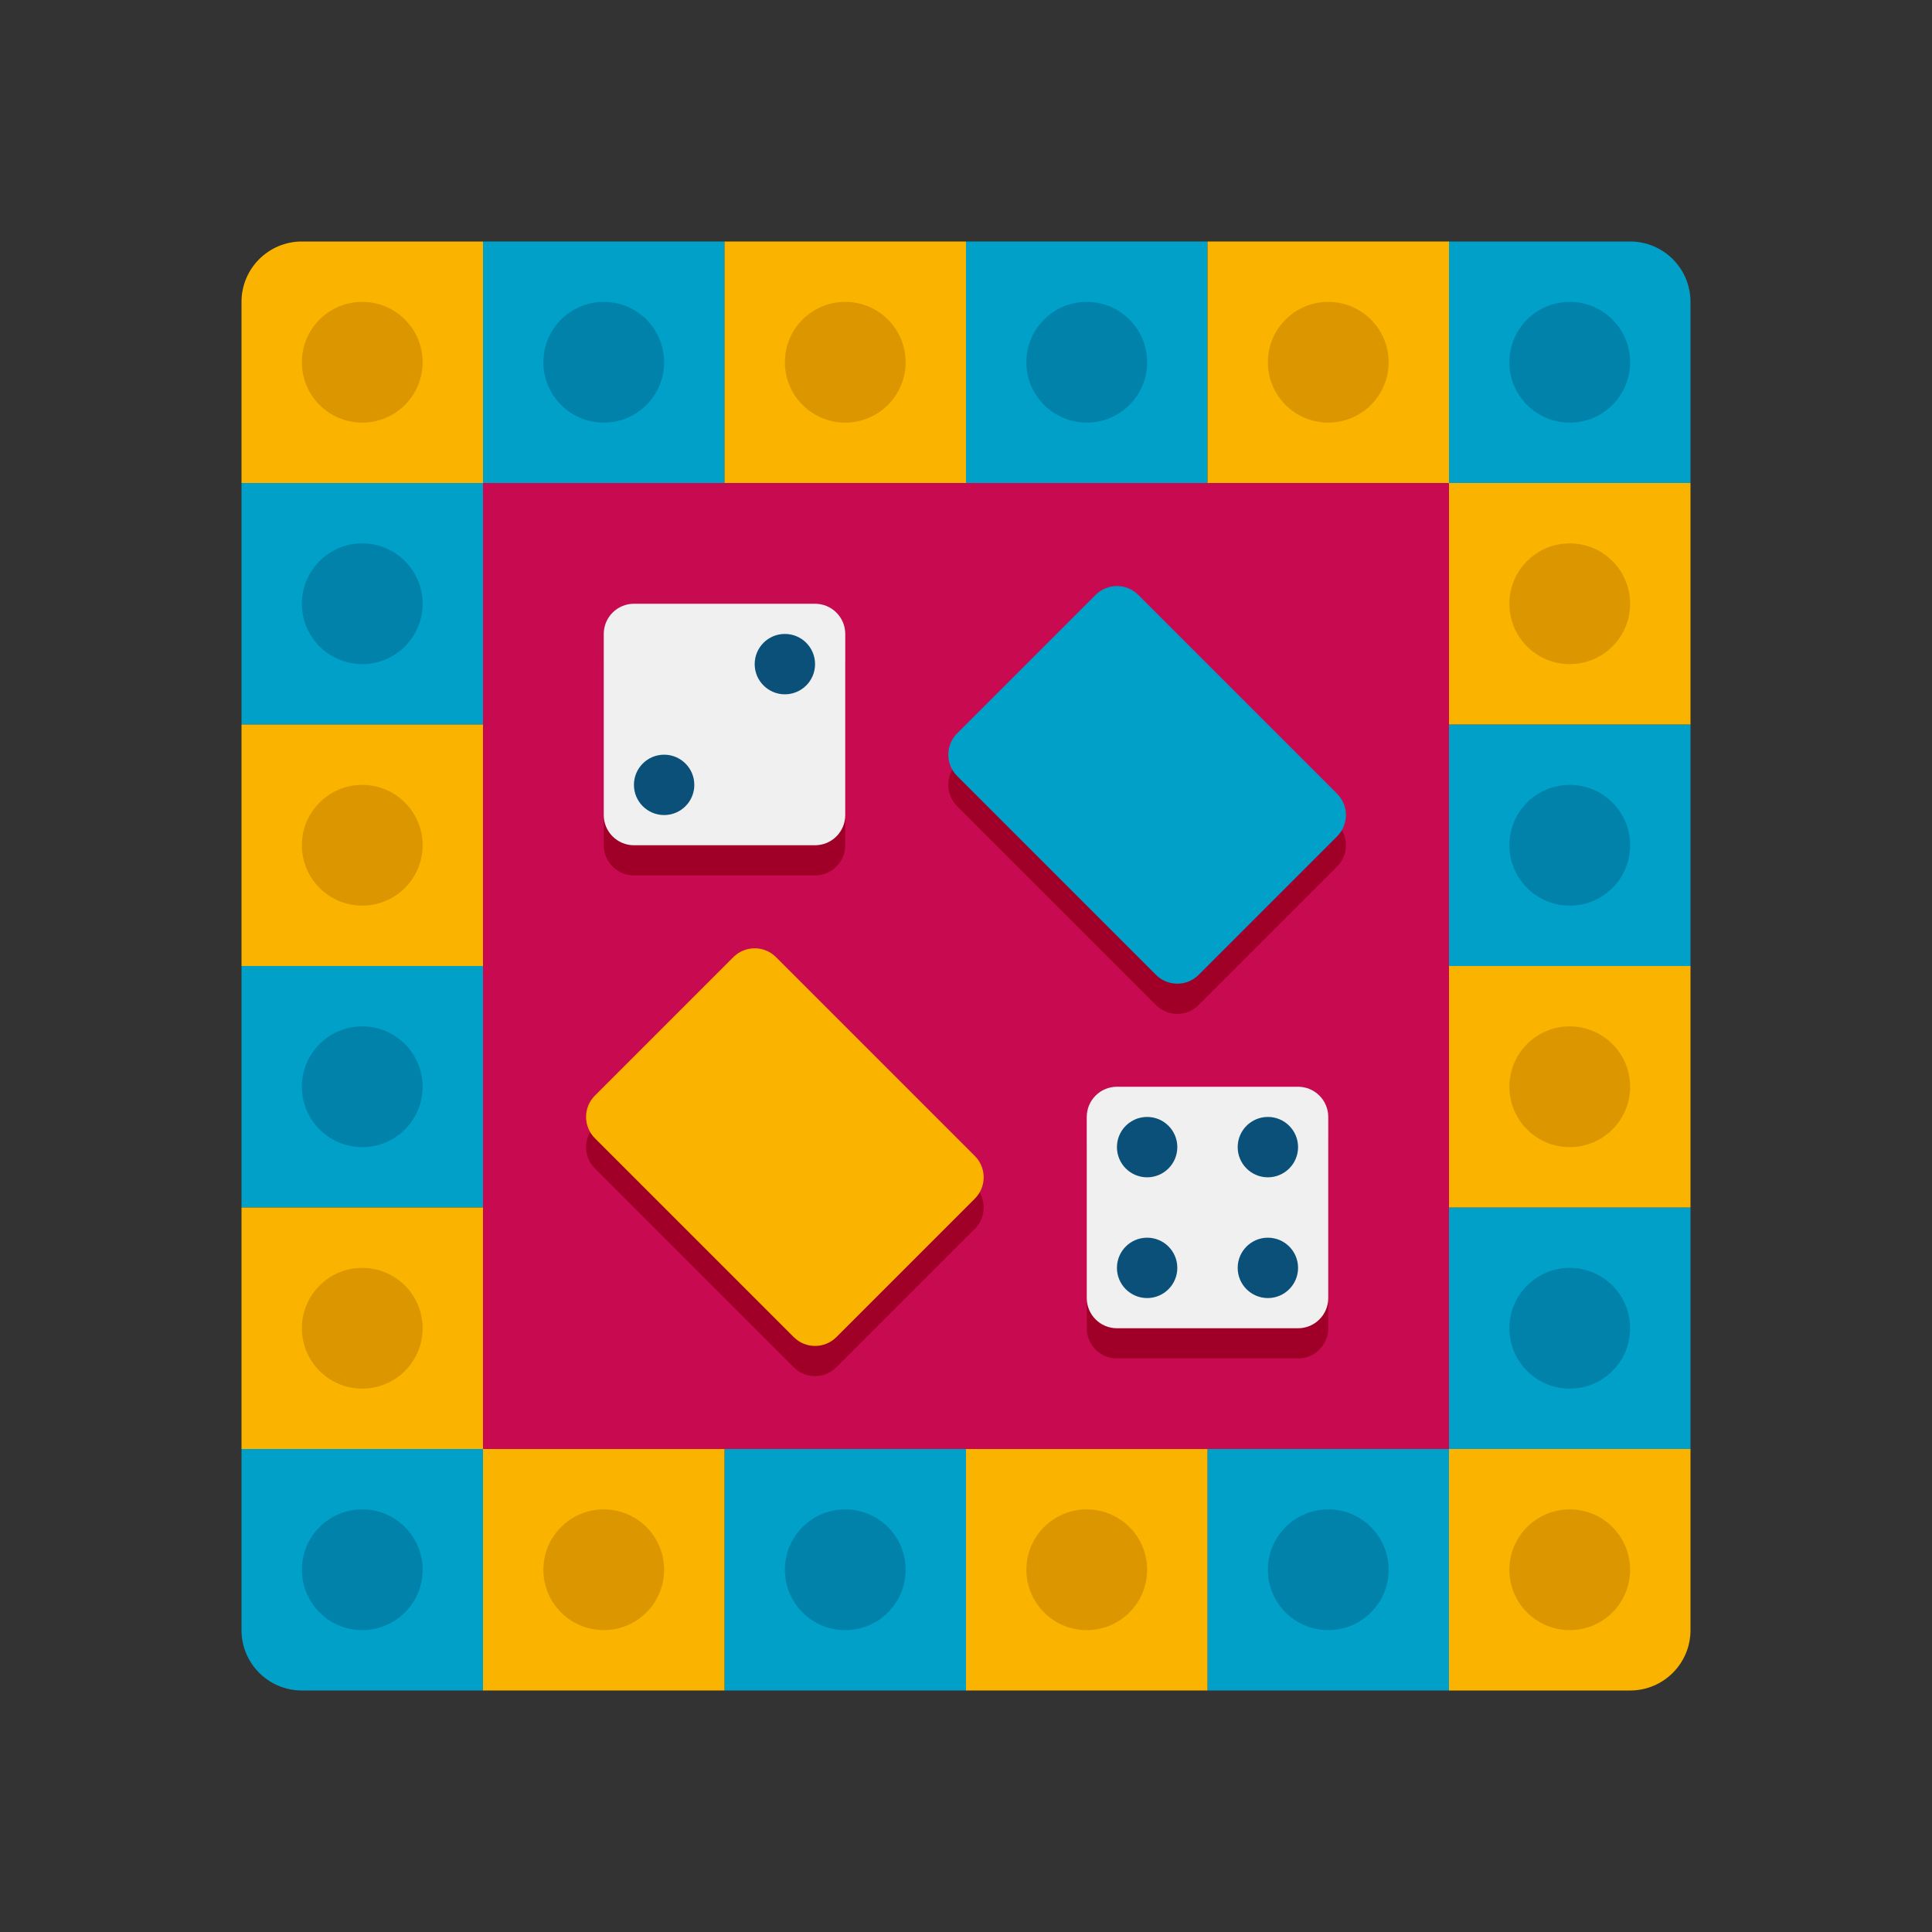
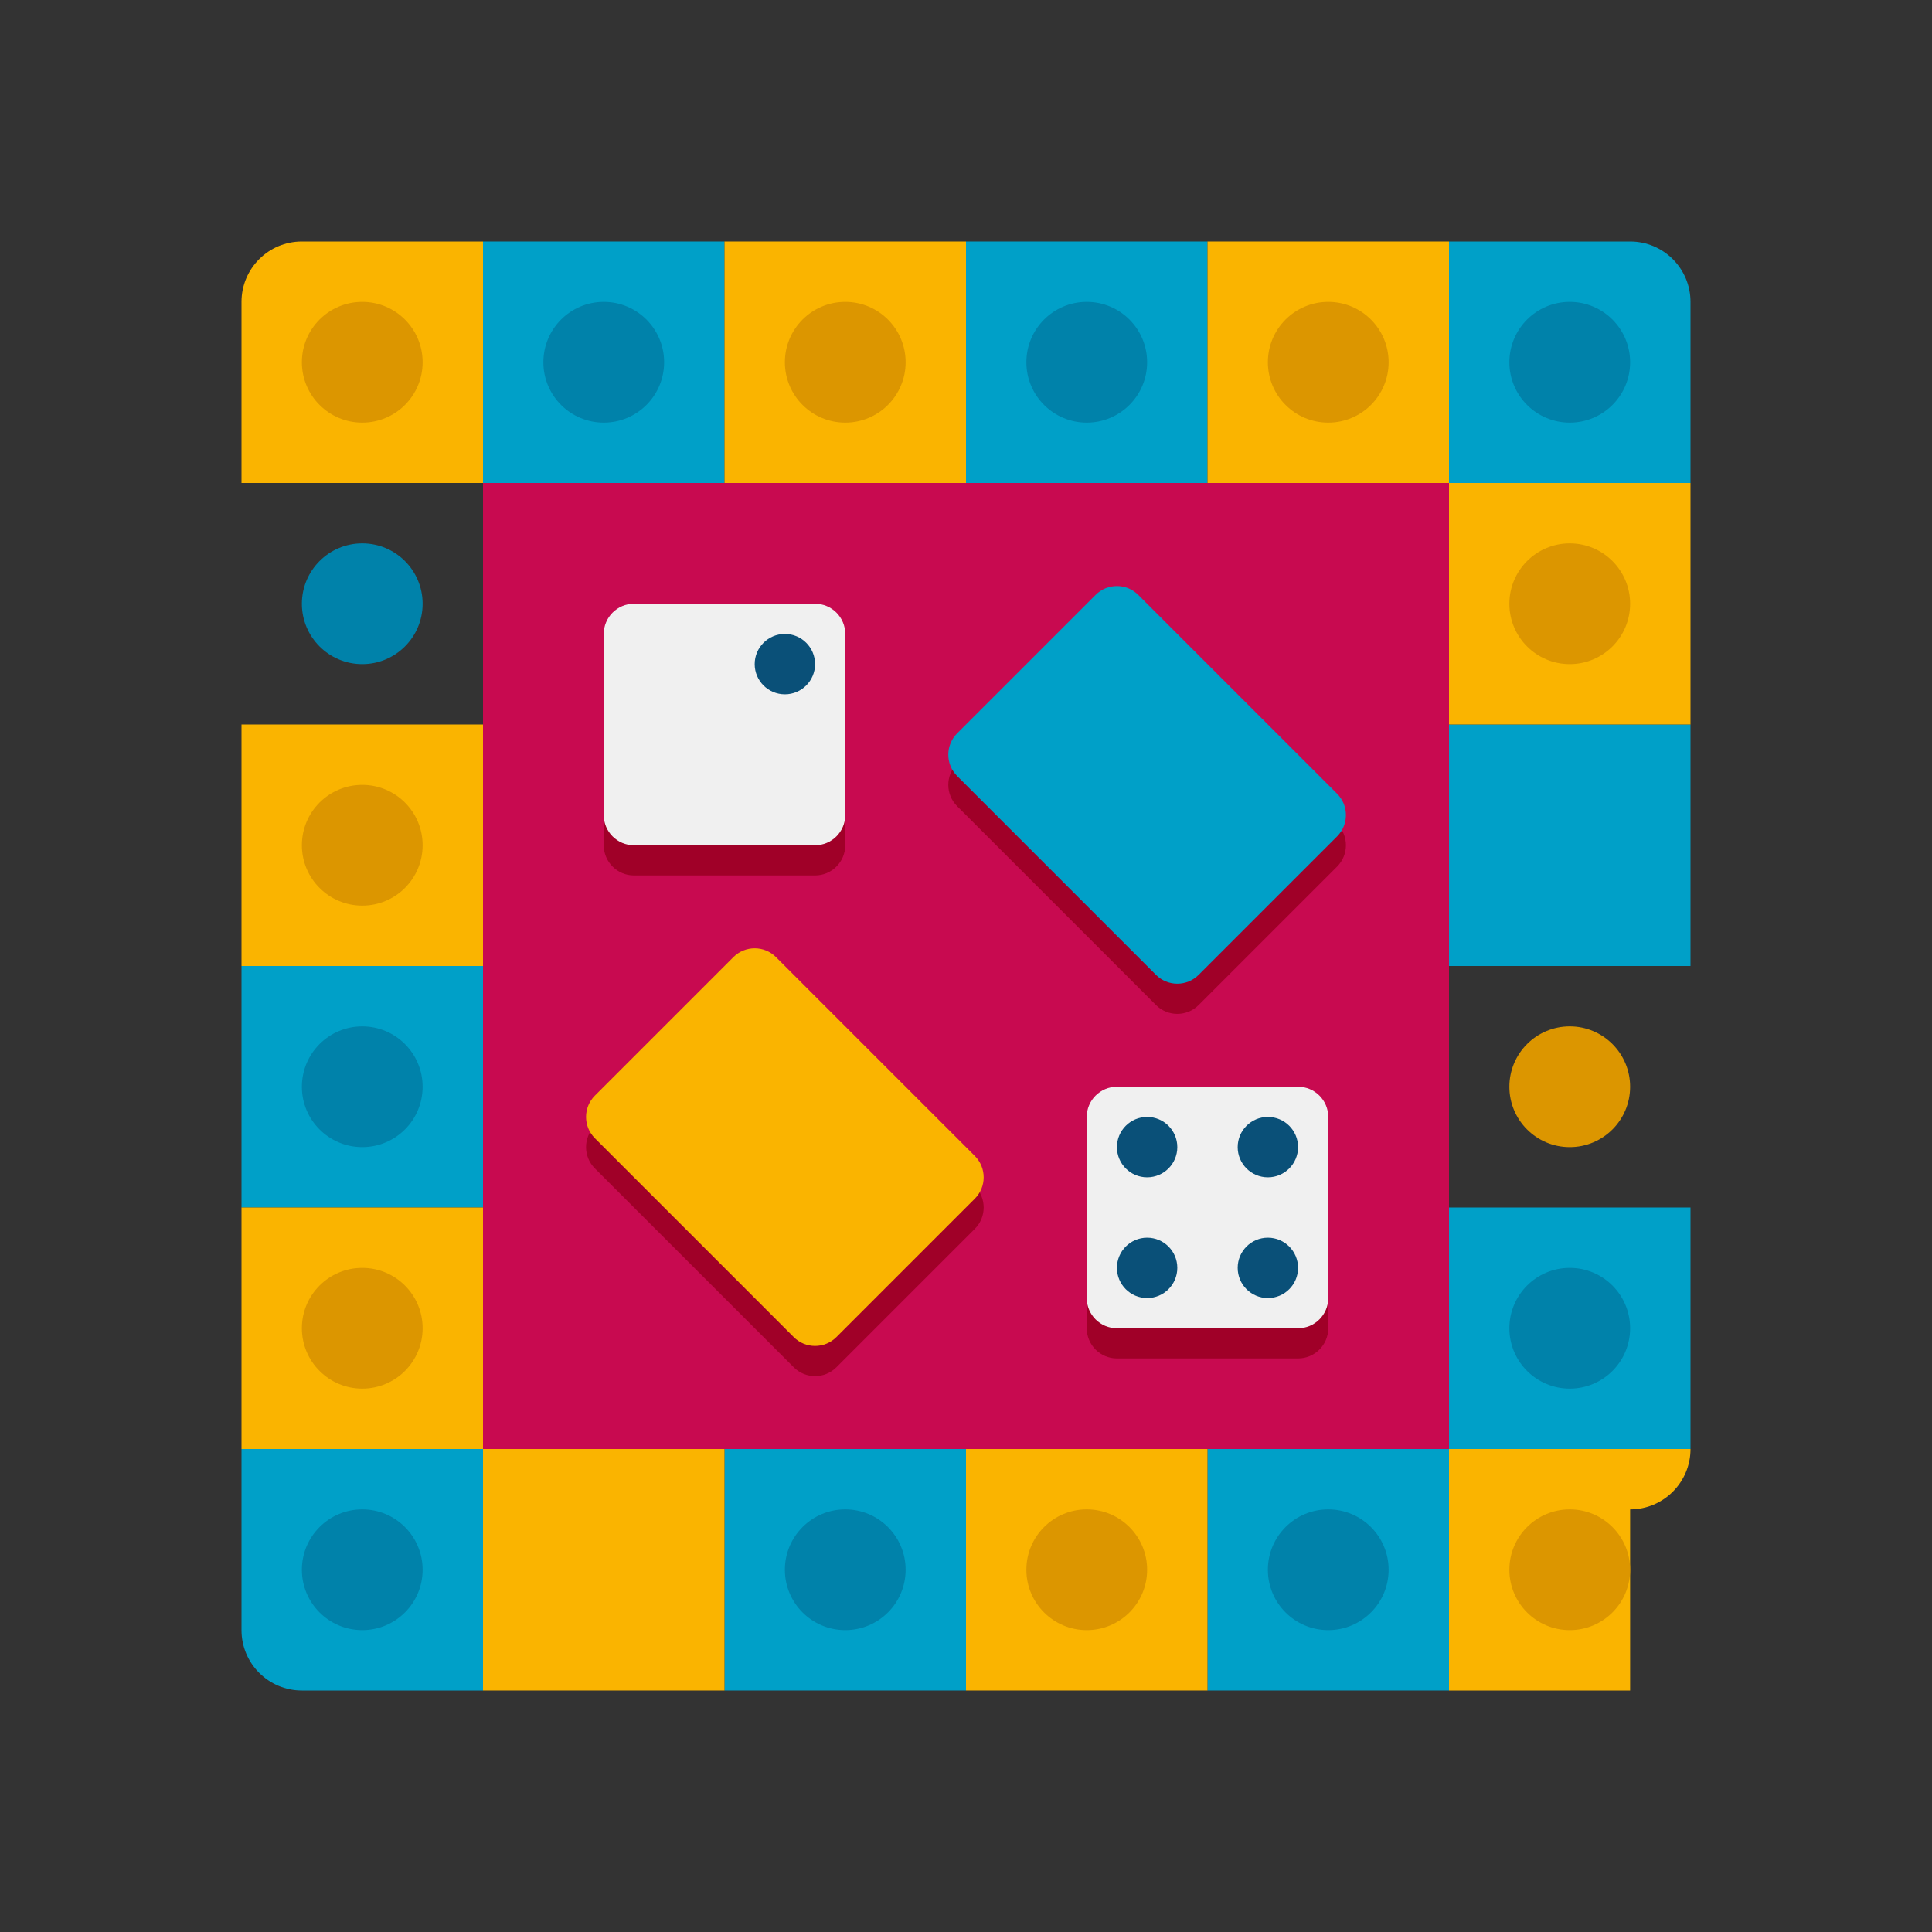
<svg xmlns="http://www.w3.org/2000/svg" enable-background="new 0 0 64 64" height="512" viewBox="0 0 64 64" width="512">
  <rect x="0" y="0" width="64" height="64" fill="#333333" stroke="none" />
  <g id="Icons">
    <g>
      <g>
        <path d="m16 16h32v32h-32z" fill="#c80a50" />
      </g>
      <g>
        <path d="m27 29h-6c-.552 0-1-.448-1-1v-6c0-.552.448-1 1-1h6c.552 0 1 .448 1 1v6c0 .552-.448 1-1 1z" fill="#a00028" />
      </g>
      <g>
        <path d="m43 45h-6c-.552 0-1-.448-1-1v-6c0-.552.448-1 1-1h6c.552 0 1 .448 1 1v6c0 .552-.448 1-1 1z" fill="#a00028" />
      </g>
      <g>
        <path d="m16 16h-8v-6c0-1.105.895-2 2-2h6z" fill="#fab400" />
      </g>
      <g>
        <path d="m16 8h8v8h-8z" fill="#00a0c8" />
      </g>
      <g>
        <path d="m32 8h8v8h-8z" fill="#00a0c8" />
      </g>
      <g>
        <path d="m24 8h8v8h-8z" fill="#fab400" />
      </g>
      <g>
        <path d="m40 8h8v8h-8z" fill="#fab400" />
      </g>
      <g>
        <path d="m40 48h8v8h-8z" fill="#00a0c8" transform="matrix(-1 0 0 -1 88 104)" />
      </g>
      <g>
        <path d="m24 48h8v8h-8z" fill="#00a0c8" transform="matrix(-1 0 0 -1 56 104)" />
      </g>
      <g>
        <path d="m32 48h8v8h-8z" fill="#fab400" transform="matrix(-1 0 0 -1 72 104)" />
      </g>
      <g>
        <path d="m16 48h8v8h-8z" fill="#fab400" transform="matrix(-1 0 0 -1 40 104)" />
      </g>
      <g>
-         <path d="m8 16h8v8h-8z" fill="#00a0c8" transform="matrix(0 1 -1 0 32 8)" />
-       </g>
+         </g>
      <g>
        <path d="m8 32h8v8h-8z" fill="#00a0c8" transform="matrix(0 1 -1 0 48 24)" />
      </g>
      <g>
        <path d="m8 24h8v8h-8z" fill="#fab400" transform="matrix(0 1 -1 0 40 16)" />
      </g>
      <g>
        <path d="m8 40h8v8h-8z" fill="#fab400" transform="matrix(0 1 -1 0 56 32)" />
      </g>
      <g>
        <path d="m48 40h8v8h-8z" fill="#00a0c8" transform="matrix(0 -1 1 0 8 96)" />
      </g>
      <g>
        <path d="m48 24h8v8h-8z" fill="#00a0c8" transform="matrix(0 -1 1 0 24 80)" />
      </g>
      <g>
-         <path d="m48 32h8v8h-8z" fill="#fab400" transform="matrix(0 -1 1 0 16 88)" />
-       </g>
+         </g>
      <g>
        <path d="m48 16h8v8h-8z" fill="#fab400" transform="matrix(0 -1 1 0 32 72)" />
      </g>
      <g>
-         <path d="m54 56h-6v-8h8v6c0 1.105-.895 2-2 2z" fill="#fab400" />
+         <path d="m54 56h-6v-8h8c0 1.105-.895 2-2 2z" fill="#fab400" />
      </g>
      <g>
        <path d="m56 16h-8v-8h6c1.105 0 2 .895 2 2z" fill="#00a0c8" />
      </g>
      <g>
        <path d="m16 56h-6c-1.105 0-2-.895-2-2v-6h8z" fill="#00a0c8" />
      </g>
      <g>
        <circle cx="12" cy="52" fill="#0082aa" r="2" />
      </g>
      <g>
        <circle cx="12" cy="36" fill="#0082aa" r="2" />
      </g>
      <g>
        <circle cx="12" cy="20" fill="#0082aa" r="2" />
      </g>
      <g>
        <circle cx="52" cy="44" fill="#0082aa" r="2" />
      </g>
      <g>
-         <circle cx="52" cy="28" fill="#0082aa" r="2" />
-       </g>
+         </g>
      <g>
        <circle cx="20" cy="12" fill="#0082aa" r="2" />
      </g>
      <g>
        <circle cx="12" cy="12" fill="#dc9600" r="2" />
      </g>
      <g>
        <circle cx="28" cy="12" fill="#dc9600" r="2" />
      </g>
      <g>
        <circle cx="44" cy="12" fill="#dc9600" r="2" />
      </g>
      <g>
-         <circle cx="20" cy="52" fill="#dc9600" r="2" />
-       </g>
+         </g>
      <g>
        <circle cx="36" cy="52" fill="#dc9600" r="2" />
      </g>
      <g>
        <circle cx="52" cy="52" fill="#dc9600" r="2" />
      </g>
      <g>
        <circle cx="12" cy="44" fill="#dc9600" r="2" />
      </g>
      <g>
        <circle cx="12" cy="28" fill="#dc9600" r="2" />
      </g>
      <g>
        <circle cx="52" cy="36" fill="#dc9600" r="2" />
      </g>
      <g>
        <circle cx="52" cy="20" fill="#dc9600" r="2" />
      </g>
      <g>
        <circle cx="36" cy="12" fill="#0082aa" r="2" />
      </g>
      <g>
        <circle cx="28" cy="52" fill="#0082aa" r="2" />
      </g>
      <g>
        <circle cx="44" cy="52" fill="#0082aa" r="2" />
      </g>
      <g>
        <circle cx="52" cy="12" fill="#0082aa" r="2" />
      </g>
      <g>
        <g>
          <path d="m27 28h-6c-.552 0-1-.448-1-1v-6c0-.552.448-1 1-1h6c.552 0 1 .448 1 1v6c0 .552-.448 1-1 1z" fill="#f0f0f0" />
        </g>
        <g>
          <circle cx="26" cy="22" fill="#0a5078" r="1" />
        </g>
        <g>
-           <circle cx="22" cy="26" fill="#0a5078" r="1" />
-         </g>
+           </g>
      </g>
      <g>
        <g>
          <path d="m43 44h-6c-.552 0-1-.448-1-1v-6c0-.552.448-1 1-1h6c.552 0 1 .448 1 1v6c0 .552-.448 1-1 1z" fill="#f0f0f0" />
        </g>
        <g>
          <circle cx="42" cy="38" fill="#0a5078" r="1" />
        </g>
        <g>
          <circle cx="38" cy="42" fill="#0a5078" r="1" />
        </g>
        <g>
          <circle cx="38" cy="38" fill="#0a5078" r="1" />
        </g>
        <g>
          <circle cx="42" cy="42" fill="#0a5078" r="1" />
        </g>
      </g>
      <g>
        <path d="m44.293 28.707-4.586 4.586c-.391.391-1.024.391-1.414 0l-6.586-6.586c-.391-.391-.391-1.024 0-1.414l4.586-4.586c.391-.391 1.024-.391 1.414 0l6.586 6.586c.39.39.39 1.024 0 1.414z" fill="#a00028" />
      </g>
      <g>
        <path d="m32.293 40.707-4.586 4.586c-.391.391-1.024.391-1.414 0l-6.586-6.586c-.391-.391-.391-1.024 0-1.414l4.586-4.586c.391-.391 1.024-.391 1.414 0l6.586 6.586c.39.39.39 1.024 0 1.414z" fill="#a00028" />
      </g>
      <g>
        <path d="m44.293 27.707-4.586 4.586c-.391.391-1.024.391-1.414 0l-6.586-6.586c-.391-.391-.391-1.024 0-1.414l4.586-4.586c.391-.391 1.024-.391 1.414 0l6.586 6.586c.39.39.39 1.024 0 1.414z" fill="#00a0c8" />
      </g>
      <g>
        <path d="m32.293 39.707-4.586 4.586c-.391.391-1.024.391-1.414 0l-6.586-6.586c-.391-.391-.391-1.024 0-1.414l4.586-4.586c.391-.391 1.024-.391 1.414 0l6.586 6.586c.39.39.39 1.024 0 1.414z" fill="#fab400" />
      </g>
    </g>
  </g>
</svg>